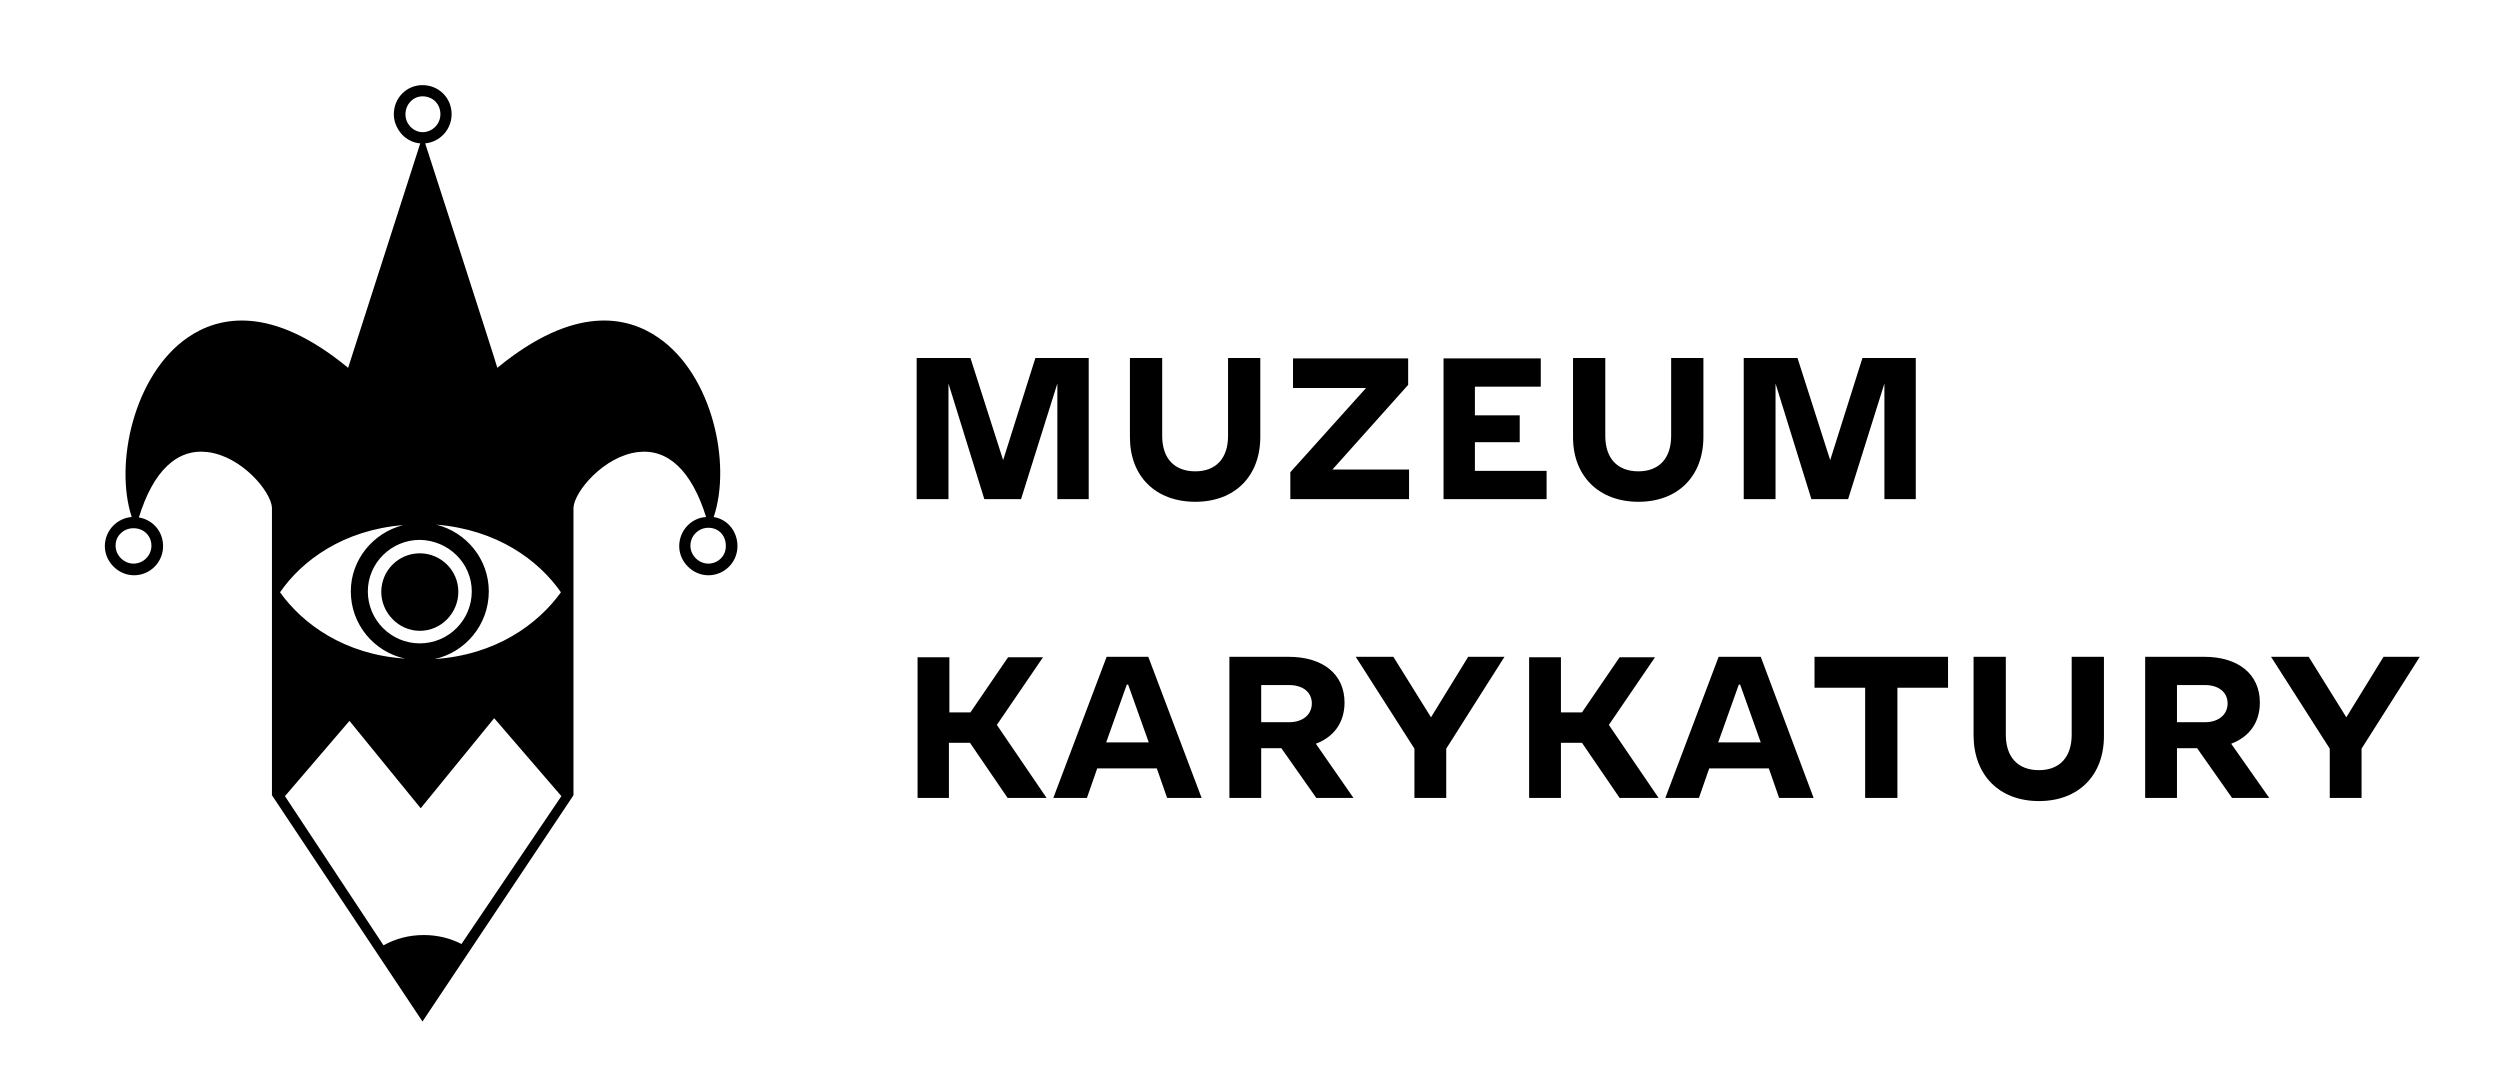
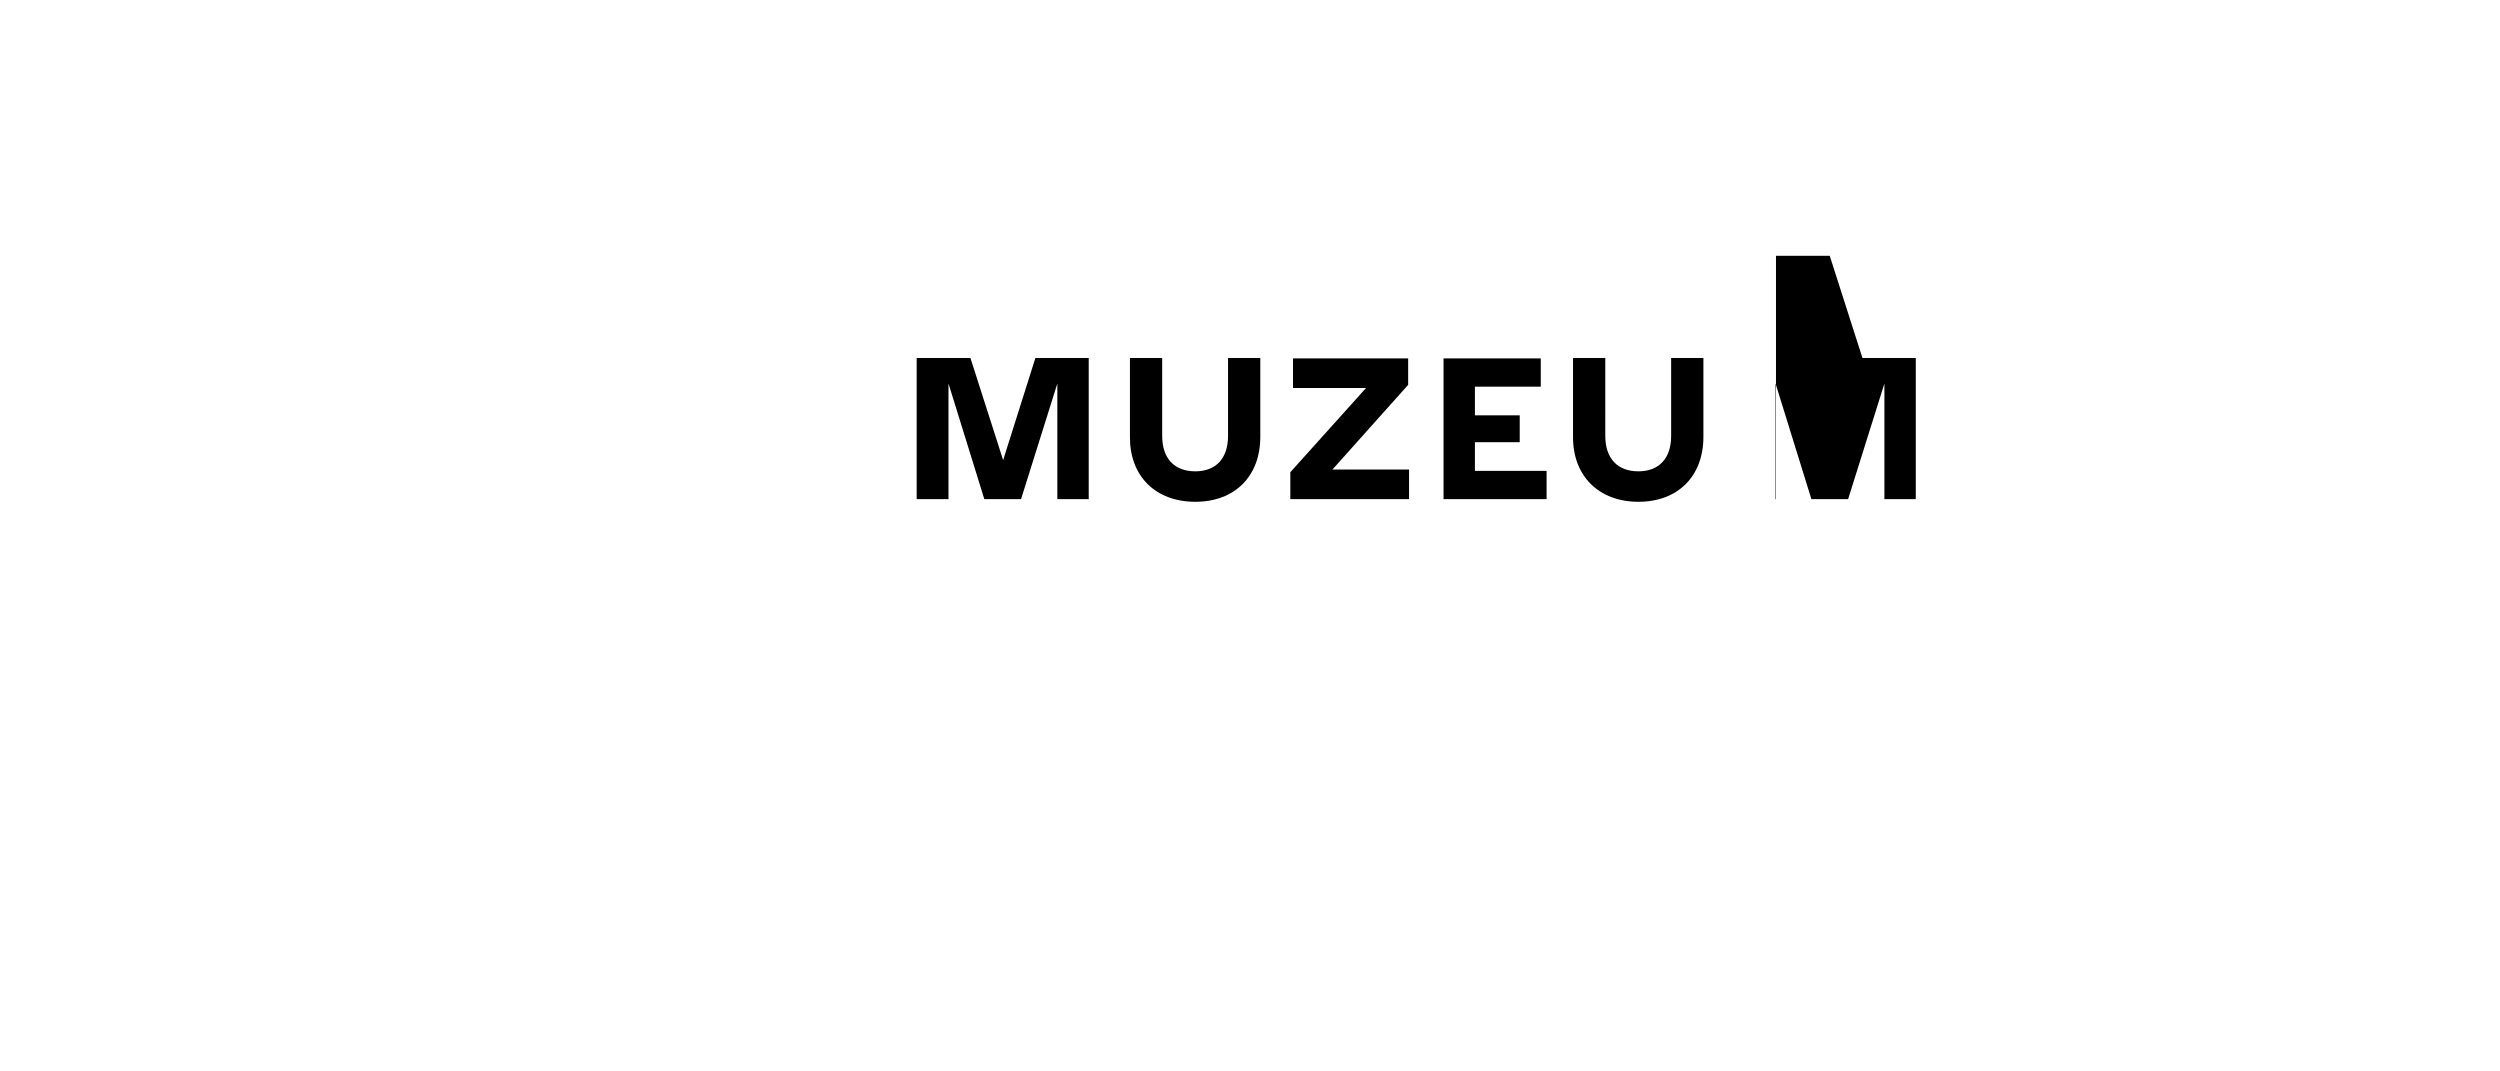
<svg xmlns="http://www.w3.org/2000/svg" version="1.1" id="Layer_1" x="0px" y="0px" viewBox="0 0 558 239" style="enable-background:new 0 0 558 239;" xml:space="preserve">
  <style type="text/css">
	.st0{fill-rule:evenodd;clip-rule:evenodd;}
</style>
  <g>
-     <path class="st0" d="M93.7,140.8c4.8,0,8.6-4,8.6-8.7c0-4.8-3.9-8.6-8.6-8.6c-4.8,0-8.6,3.9-8.6,8.6   C85.1,136.8,89,140.8,93.7,140.8L93.7,140.8z M158.1,125.8c-2.1,0-4-1.8-4-4c0-2.2,1.8-4,4-4c2.3,0,3.9,1.7,3.9,4   C162.1,124,160.3,125.8,158.1,125.8L158.1,125.8z M125.2,132.2C125.2,132.1,125.2,132.1,125.2,132.2c-5.1,7.1-14.5,14-28.2,14.9   c6.9-1.5,12.1-7.7,12.1-15.1c0-7.2-5-13.2-11.7-14.9C110.9,118.2,120.2,125,125.2,132.2c0-0.1,0-0.1,0-0.1V132.2L125.2,132.2z    M103,210.7c-2.5-1.3-5.4-2-8.4-2c-3.3,0-6.3,0.8-9,2.3l-22-33.3l14.4-16.8l15.9,19.5l16.4-20.1l15,17.4L103,210.7L103,210.7z    M62.5,132.2v-0.1C62.5,132.1,62.5,132.1,62.5,132.2c4.9-7.1,14.1-13.9,27.5-15c-6.7,1.7-11.7,7.7-11.7,14.8   c0,7.4,5.2,13.5,12.1,15C76.8,146.1,67.5,139.2,62.5,132.2C62.5,132.1,62.5,132.1,62.5,132.2L62.5,132.2z M105.3,132   c0,6.4-5.2,11.6-11.6,11.6c-6.4,0-11.6-5.2-11.6-11.6c0-6.3,5.2-11.5,11.6-11.5C100.1,120.6,105.3,125.7,105.3,132L105.3,132z    M91.6,28.3c-0.7-0.8-1.1-1.7-1.1-2.8c0-2.2,1.7-4,3.8-4c2.3,0,4,1.7,4,4c0,2.2-1.8,4-4,4C93.3,29.5,92.3,29,91.6,28.3L91.6,28.3z    M33.8,121.8c0,2.2-1.8,4-4,4c-2.1,0-4-1.8-4-4c0-1.1,0.4-2.1,1.2-2.8c0.7-0.7,1.7-1.1,2.8-1.1C32.1,117.9,33.8,119.6,33.8,121.8   L33.8,121.8z M159.3,115.4c4-11.9-0.3-31.7-12.3-40c-6.9-4.8-18.7-7.5-36,6.7C110.6,80.5,96.2,36,94.9,32c3.3-0.3,5.9-3.1,5.9-6.5   c0-3.7-2.9-6.5-6.5-6.5c-3.6,0-6.4,2.9-6.4,6.5c0,1.7,0.7,3.3,1.9,4.6c1.1,1.1,2.5,1.8,4,1.9c-1.3,4-15.6,48.5-16.1,50.1   c-17.2-14.2-29-11.5-35.9-6.7c-11.9,8.3-16.3,28.1-12.4,40c-1.5,0.1-3,0.8-4.1,1.9c-1.2,1.2-1.9,2.9-1.9,4.6c0,3.5,3,6.5,6.5,6.5   c3.6,0,6.5-2.9,6.5-6.5c0-3.3-2.3-5.9-5.4-6.4c3.2-10.4,8.5-15.4,15.3-14.6c7.6,0.9,14.2,8.8,14.4,12.4l0,64.2L94.3,228l33.7-50.5   v-64.2c0.2-3.6,6.8-11.5,14.4-12.4c6.7-0.8,12,4.2,15.2,14.5c-3.4,0.2-6,3.1-6,6.5c0,3.5,3,6.5,6.5,6.5c3.6,0,6.5-2.9,6.5-6.5   C164.6,118.6,162.4,115.9,159.3,115.4L159.3,115.4z" />
-     <path d="M204.7,178.1h7.1v-12.3h4.7l8.4,12.3h8.7l-11.1-16.3l10.3-15.1H225l-8.4,12.3h-4.7v-12.3h-7.1V178.1L204.7,178.1z    M235.1,178.1h7.5l2.3-6.6h13.3l2.3,6.6h7.7l-11.9-31.5H247L235.1,178.1L235.1,178.1z M246.9,165.7l4.6-12.9h0.3l4.6,12.9H246.9   L246.9,165.7z M274.4,178.1h7.1V167h4.5l7.8,11.1h8.3l-8.4-12.1c4-1.5,6.4-4.7,6.4-9.2c0-6.3-4.8-10.2-12.5-10.2h-13.2V178.1   L274.4,178.1z M281.5,161.2v-8.3h6.2c3.1,0,5.1,1.6,5.1,4.1c0,2.5-2,4.2-5.1,4.2H281.5L281.5,161.2z M315.6,178.1h7.2v-11l13-20.5   h-8.1l-8.3,13.5l-8.4-13.5h-8.4l13.1,20.5V178.1L315.6,178.1z M341.3,178.1h7.1v-12.3h4.7l8.4,12.3h8.7l-11.1-16.3l10.3-15.1h-7.9   l-8.4,12.3h-4.7v-12.3h-7.1V178.1L341.3,178.1z M371.7,178.1h7.5l2.3-6.6h13.3l2.3,6.6h7.7L393,146.6h-9.4L371.7,178.1L371.7,178.1   z M383.5,165.7l4.6-12.9h0.3l4.6,12.9H383.5L383.5,165.7z M416.3,178.1h7.2v-24.6h11.3v-6.9H405v6.9h11.3V178.1L416.3,178.1z    M455.1,178.8c8.8,0,14.5-5.7,14.5-14.5v-17.7h-7.2V164c0,5-2.7,7.9-7.3,7.9c-4.7,0-7.4-2.9-7.4-7.9v-17.4h-7.2v17.7   C440.6,173.1,446.3,178.8,455.1,178.8L455.1,178.8z M478.8,178.1h7.1V167h4.5l7.8,11.1h8.3L498,166c4-1.5,6.4-4.7,6.4-9.2   c0-6.3-4.8-10.2-12.4-10.2h-13.2V178.1L478.8,178.1z M485.9,161.2v-8.3h6.2c3.1,0,5.1,1.6,5.1,4.1c0,2.5-2,4.2-5.1,4.2H485.9   L485.9,161.2z M519.9,178.1h7.2v-11l13-20.5H532l-8.3,13.5l-8.4-13.5h-8.4l13.1,20.5V178.1L519.9,178.1z" />
-     <path d="M204.7,111.4h7V85.6l8,25.8h8.2l8.1-25.8v25.8h7V79.9h-11.9l-7.2,22.8l-7.3-22.8h-12V111.4L204.7,111.4z M266.8,112   c8.8,0,14.5-5.7,14.5-14.5V79.9h-7.2v17.4c0,5-2.7,7.9-7.3,7.9c-4.7,0-7.4-2.9-7.4-7.9V79.9h-7.2v17.7   C252.2,106.3,257.9,112,266.8,112L266.8,112z M288,111.4h26.5v-6.6h-17.1l16.9-18.9v-5.9h-25.7v6.6h16.3L288,105.4V111.4L288,111.4   z M322.2,111.4h23v-6.3h-16v-6.4h10v-6h-10v-6.4h14.7v-6.3h-21.7V111.4L322.2,111.4z M365.7,112c8.8,0,14.5-5.7,14.5-14.5V79.9H373   v17.4c0,5-2.7,7.9-7.3,7.9c-4.7,0-7.4-2.9-7.4-7.9V79.9h-7.2v17.7C351.1,106.3,356.9,112,365.7,112L365.7,112z M389.3,111.4h7V85.6   l8,25.8h8.2l8.1-25.8v25.8h7V79.9h-11.9l-7.2,22.8l-7.3-22.8h-12V111.4L389.3,111.4z" />
+     <path d="M204.7,111.4h7V85.6l8,25.8h8.2l8.1-25.8v25.8h7V79.9h-11.9l-7.2,22.8l-7.3-22.8h-12V111.4L204.7,111.4z M266.8,112   c8.8,0,14.5-5.7,14.5-14.5V79.9h-7.2v17.4c0,5-2.7,7.9-7.3,7.9c-4.7,0-7.4-2.9-7.4-7.9V79.9h-7.2v17.7   C252.2,106.3,257.9,112,266.8,112L266.8,112z M288,111.4h26.5v-6.6h-17.1l16.9-18.9v-5.9h-25.7v6.6h16.3L288,105.4V111.4L288,111.4   z M322.2,111.4h23v-6.3h-16v-6.4h10v-6h-10v-6.4h14.7v-6.3h-21.7V111.4L322.2,111.4z M365.7,112c8.8,0,14.5-5.7,14.5-14.5V79.9H373   v17.4c0,5-2.7,7.9-7.3,7.9c-4.7,0-7.4-2.9-7.4-7.9V79.9h-7.2v17.7C351.1,106.3,356.9,112,365.7,112L365.7,112z M389.3,111.4h7V85.6   l8,25.8h8.2l8.1-25.8v25.8h7V79.9h-11.9l-7.3-22.8h-12V111.4L389.3,111.4z" />
  </g>
</svg>